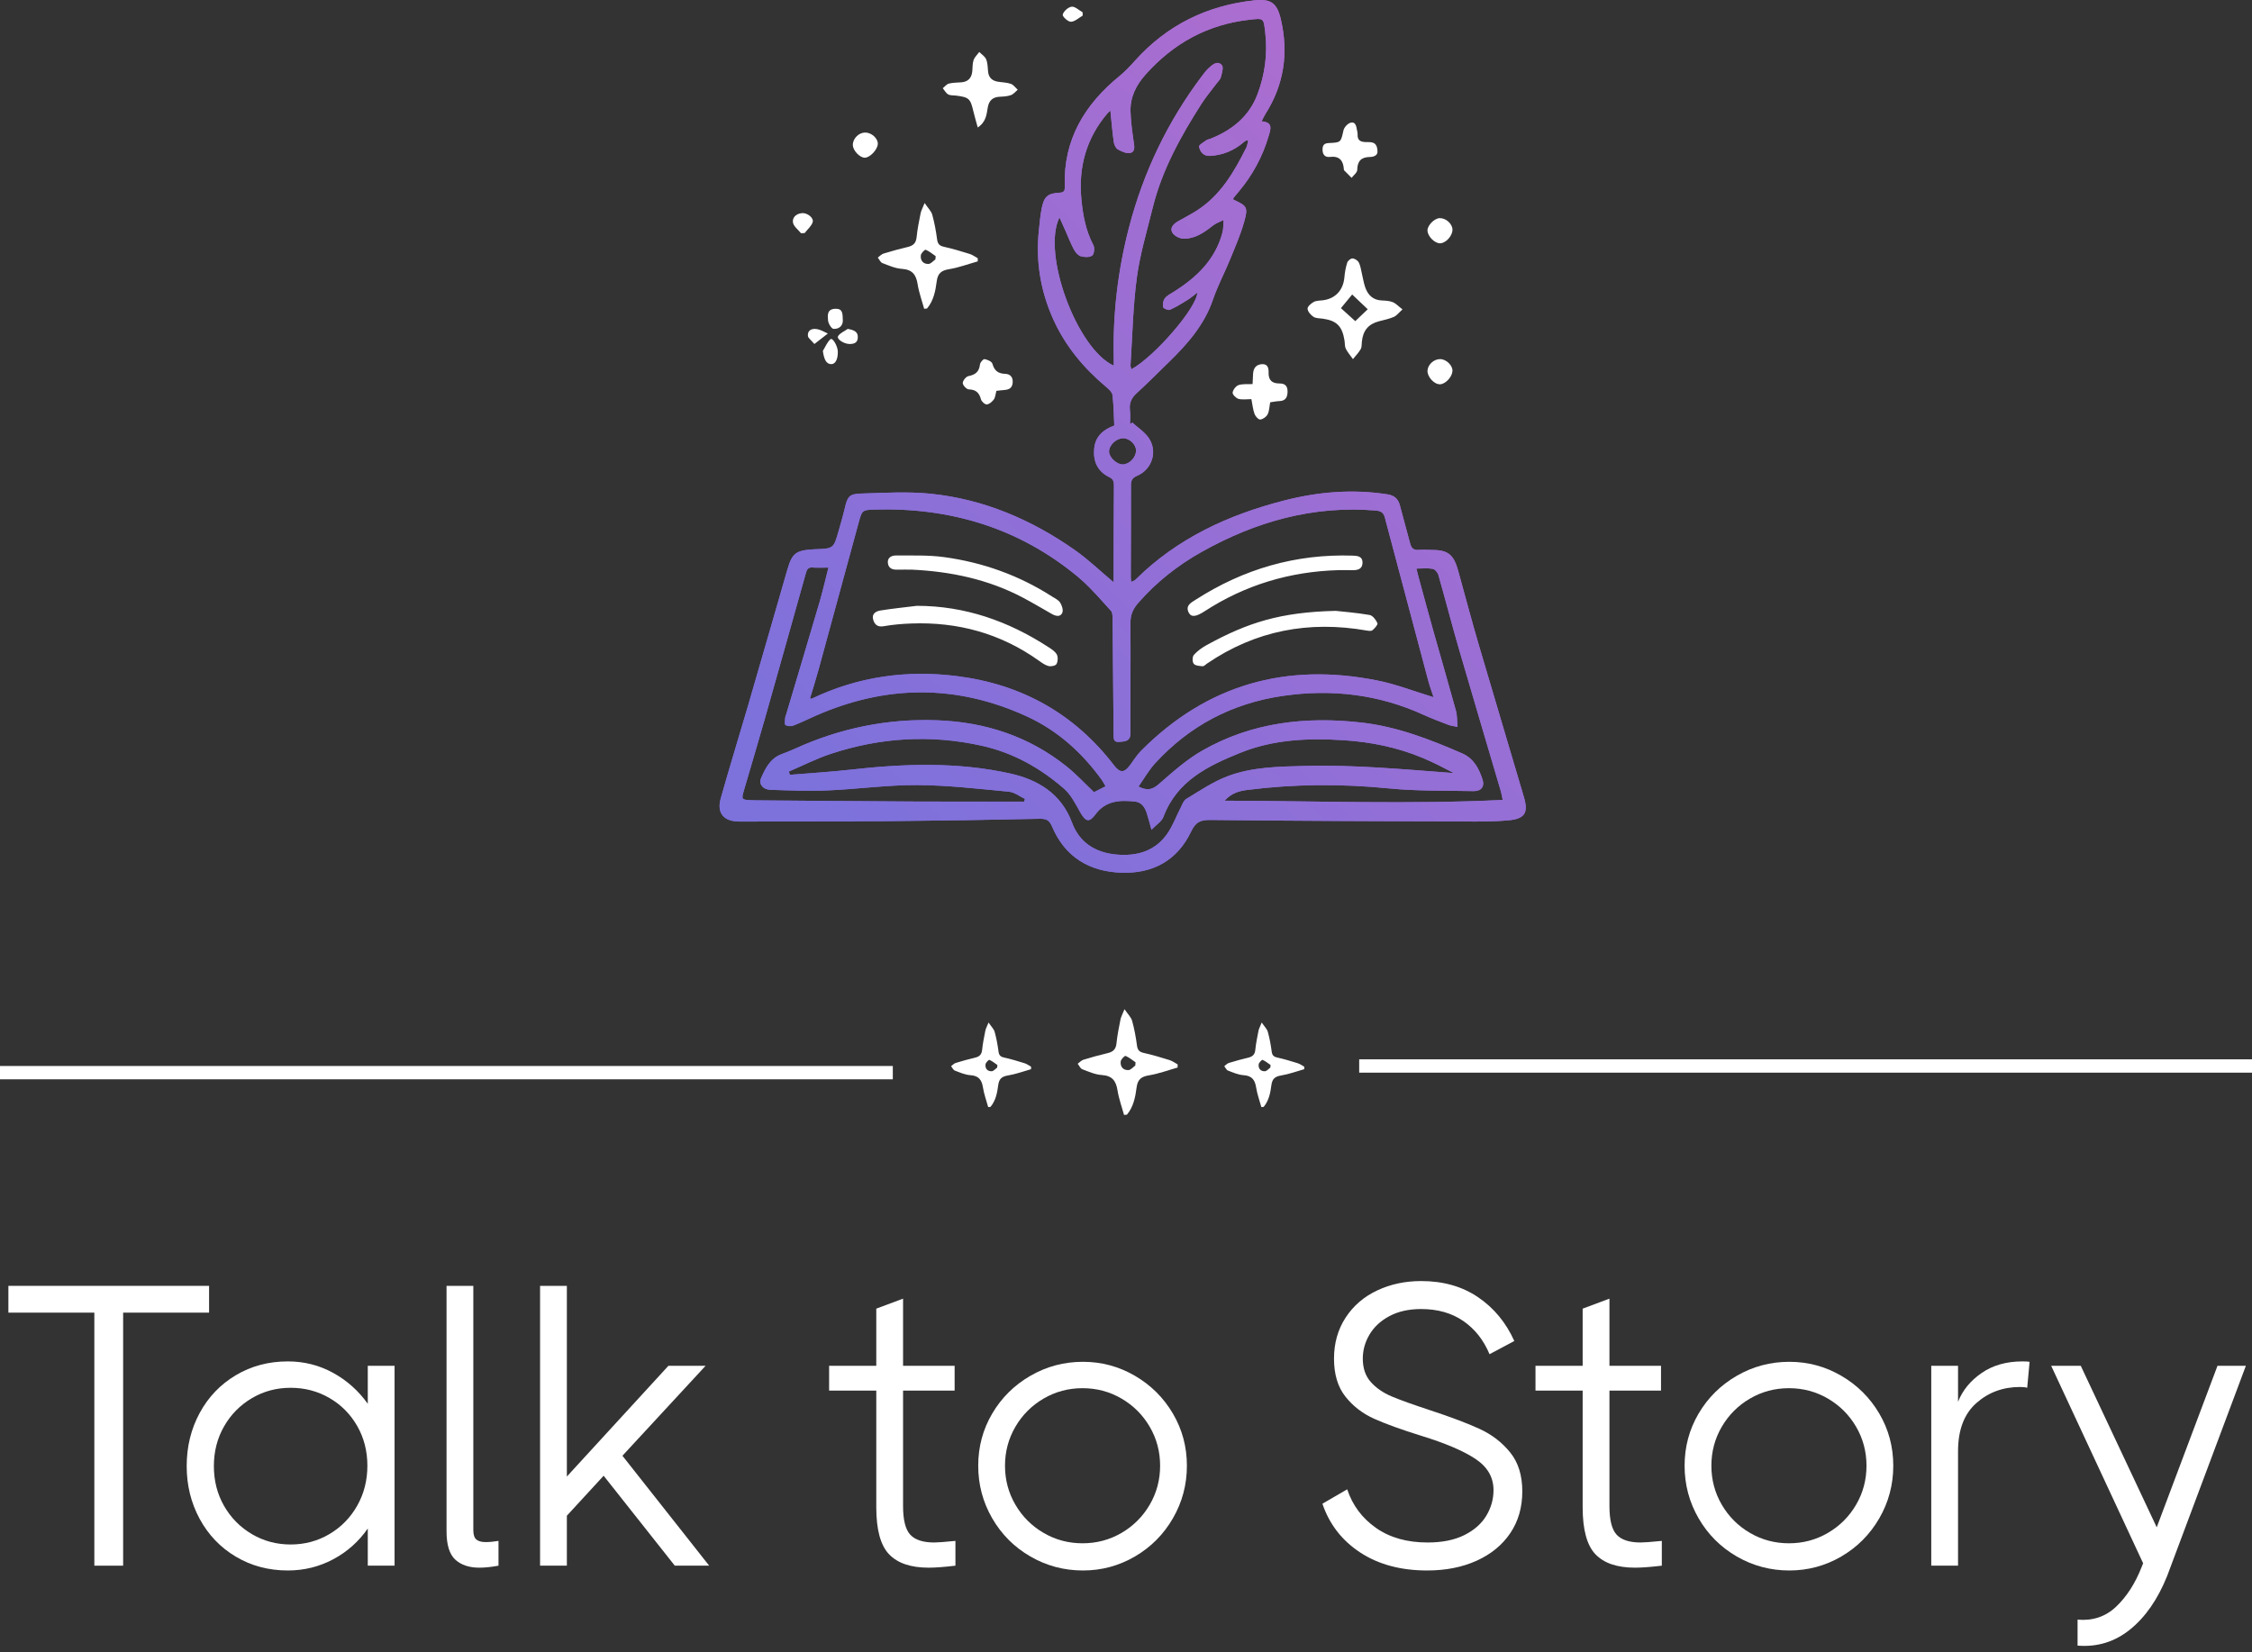
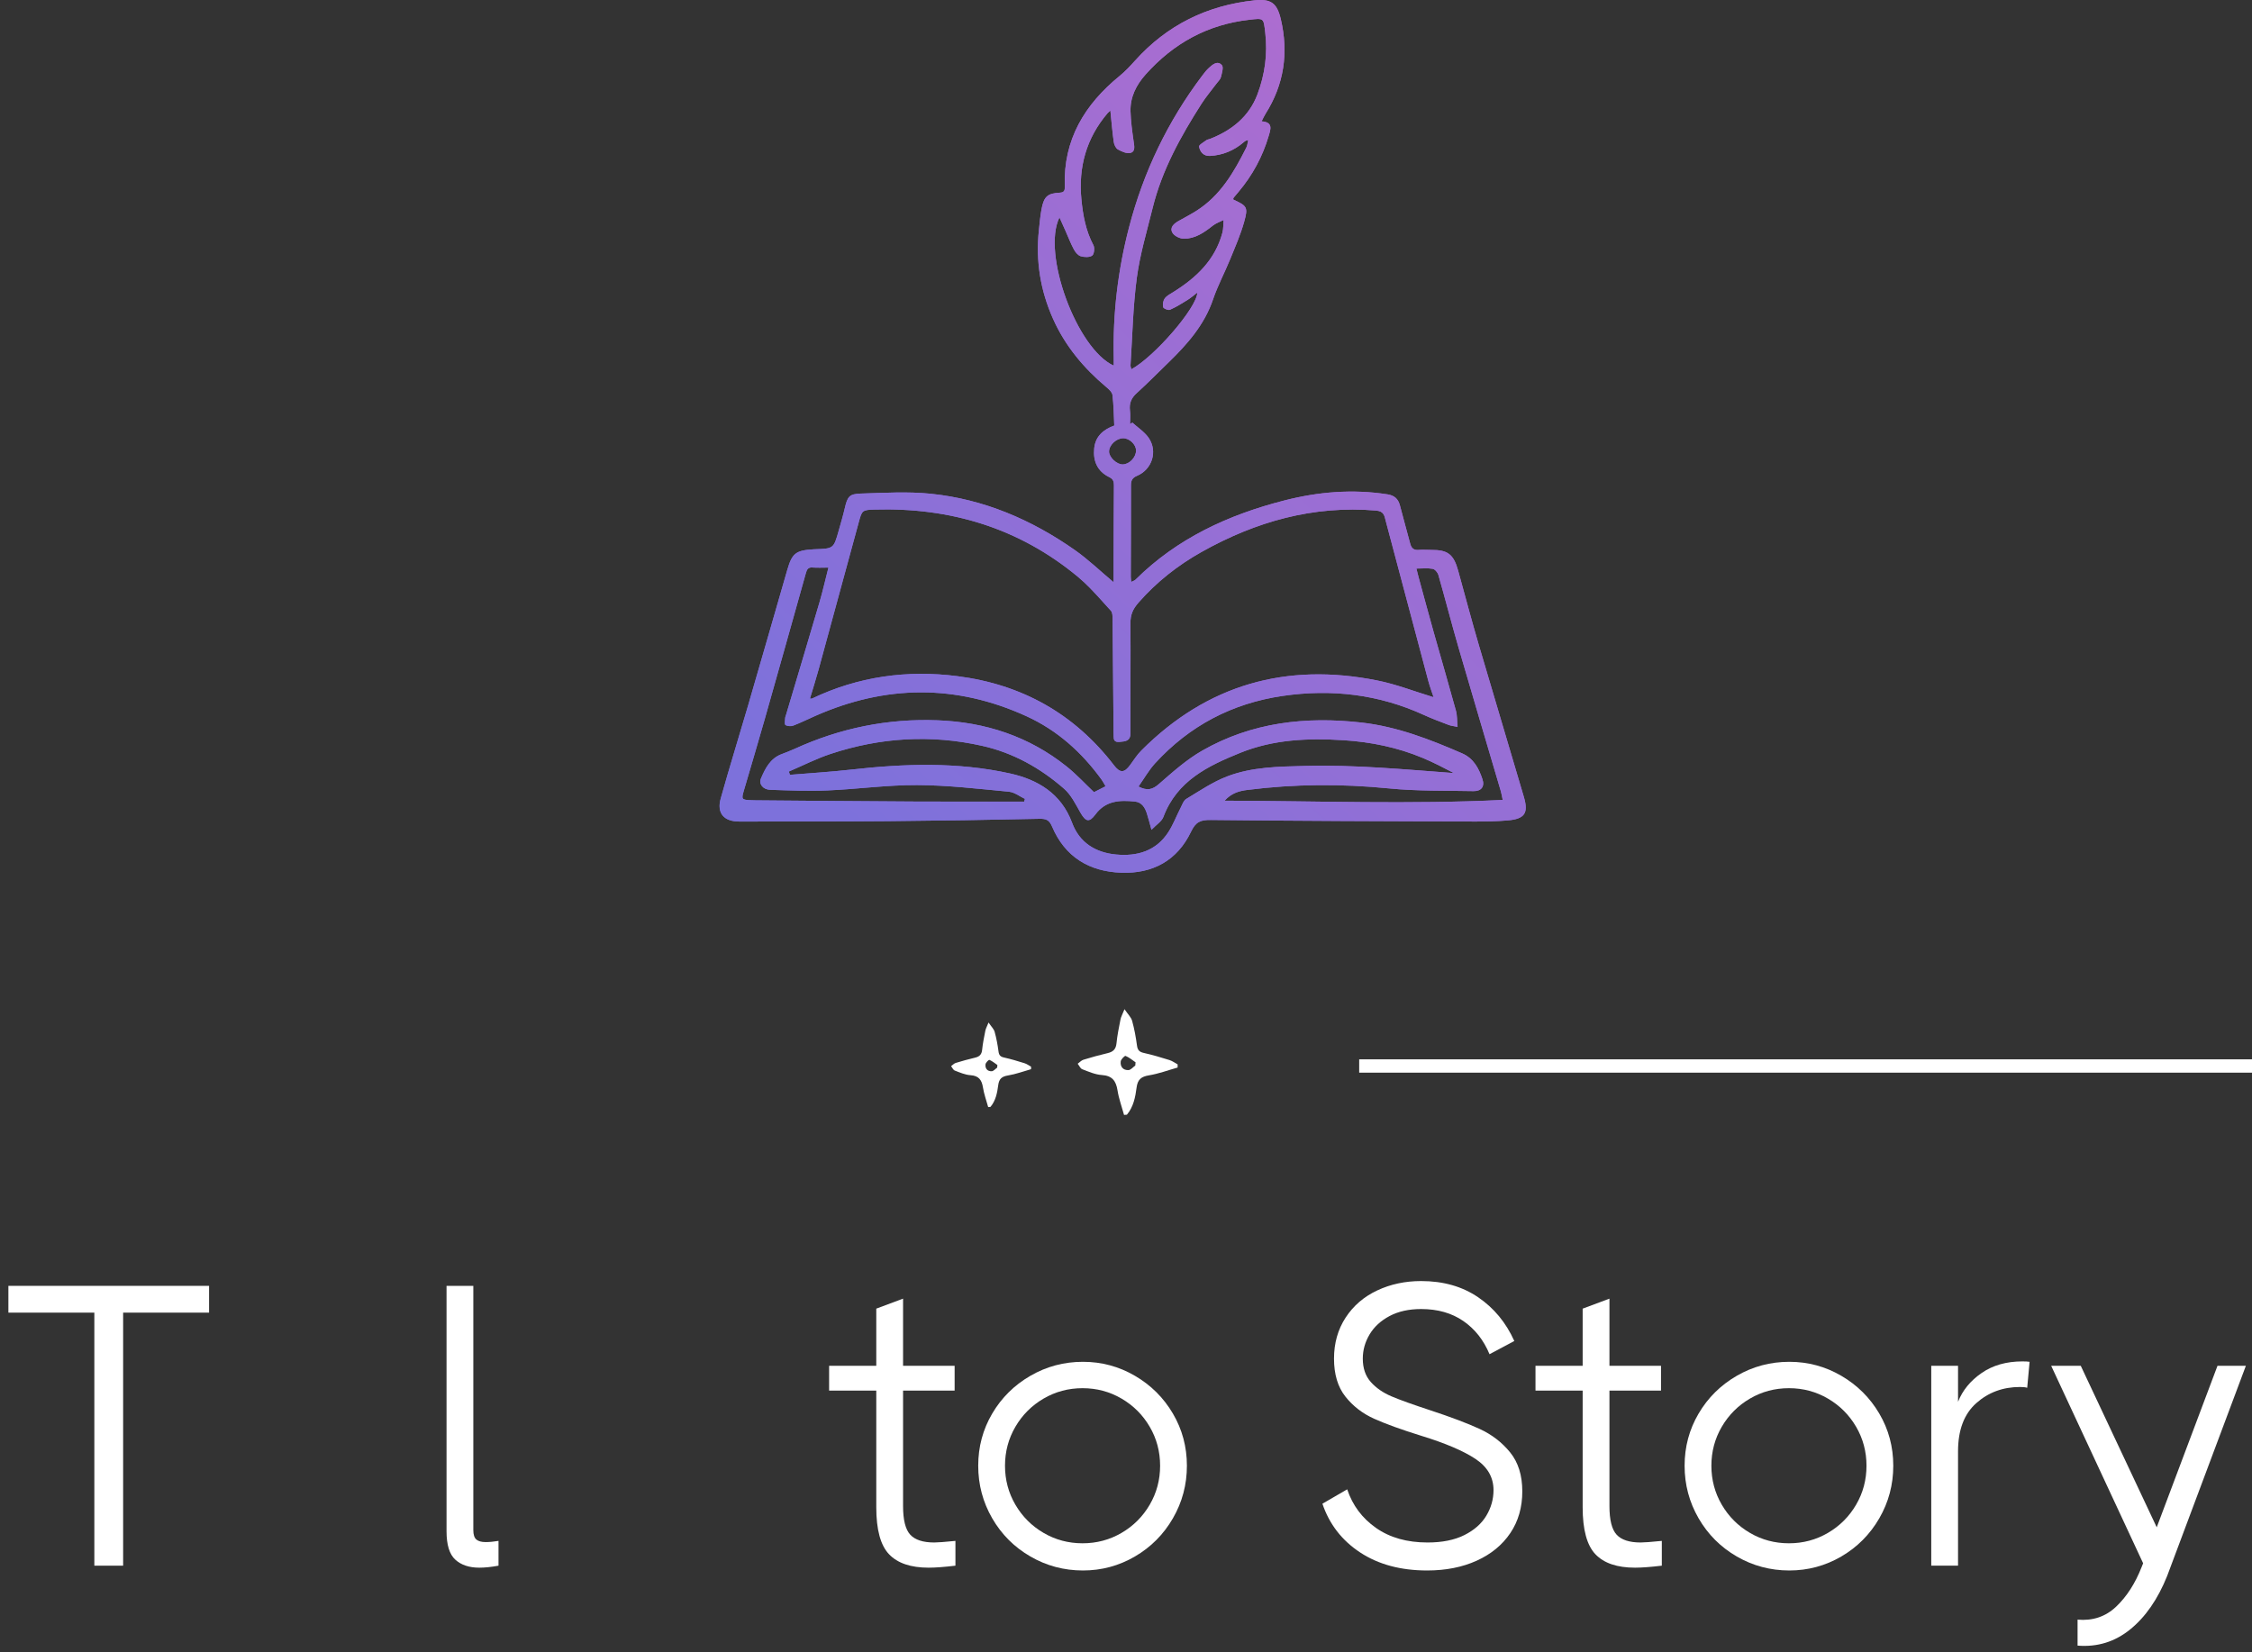
<svg xmlns="http://www.w3.org/2000/svg" viewBox="0 0 338 248" height="248px" width="338px">
  <rect x="0" y="0" width="338" height="248" fill="#333333" stroke="none" />
  <title>Group Copy 2</title>
  <defs>
    <linearGradient id="linearGradient-1" y2="93.225%" x2="15.688%" y1="-3.751%" x1="99.472%">
      <stop offset="0%" stop-color="#B76CCD" />
      <stop offset="100%" stop-color="#7D71DB" />
    </linearGradient>
  </defs>
  <g fill-rule="evenodd" fill="none" stroke-width="1" stroke="none" id="Page-1">
    <g transform="translate(-340, -229)" id="bg">
      <g transform="translate(340, 229)" id="Group-Copy-2">
        <g fill-rule="nonzero" transform="translate(108, 0)" id="logo">
          <path fill="url(#linearGradient-1)" id="Combined-Shape-Copy-4" d="M84.231,2.86 C85.424,7.922 84.733,12.688 81.926,17.108 C81.729,17.419 81.586,17.762 81.353,18.213 C83.122,18.332 82.702,19.431 82.421,20.387 C81.502,23.511 79.982,26.318 77.882,28.809 C77.639,29.098 77.39,29.384 77.154,29.677 C77.113,29.727 77.111,29.813 77.088,29.886 C77.111,29.918 77.126,29.963 77.156,29.977 C79.161,30.903 79.354,31.094 78.732,33.306 C78.195,35.222 77.385,37.066 76.63,38.915 C75.806,40.934 74.765,42.871 74.066,44.93 C72.766,48.761 70.217,51.648 67.406,54.38 C65.807,55.935 64.239,57.523 62.59,59.024 C61.78,59.759 61.461,60.552 61.594,61.624 C61.678,62.289 61.61,62.975 61.61,63.654 C61.726,63.579 61.842,63.506 61.957,63.431 C62.142,63.6 62.336,63.764 62.532,63.925 L63.122,64.408 C63.61,64.814 64.074,65.236 64.416,65.741 C65.784,67.757 64.915,70.462 62.667,71.414 C61.932,71.725 61.744,72.12 61.744,72.856 C61.755,77.431 61.728,82.007 61.717,86.583 C61.717,86.797 61.755,87.01 61.787,87.346 C62.068,87.199 62.289,87.142 62.429,87.001 C68.683,80.797 76.364,77.268 84.764,75.117 C89.864,73.812 95.024,73.382 100.262,74.202 C101.306,74.366 101.866,74.897 102.122,75.892 C102.612,77.795 103.152,79.682 103.651,81.583 C103.828,82.262 104.169,82.607 104.922,82.539 C105.559,82.482 106.206,82.55 106.848,82.543 C109.302,82.525 110.18,83.211 110.854,85.657 C111.888,89.41 112.888,93.173 113.984,96.909 C116.205,104.491 118.498,112.051 120.721,119.634 C121.434,122.059 120.835,122.92 118.292,123.14 C116.6,123.287 114.894,123.315 113.195,123.308 C100.04,123.258 86.885,123.222 73.733,123.072 C72.19,123.054 71.473,123.344 70.763,124.832 C68.701,129.146 65.031,131.158 60.295,130.99 C55.465,130.82 51.836,128.617 49.903,124.062 C49.481,123.067 49.005,122.874 47.981,122.897 C40.425,123.067 32.869,123.183 25.313,123.249 C17.868,123.312 10.421,123.297 2.973,123.31 C0.646,123.315 -0.45,122.063 0.172,119.845 C1.476,115.187 2.917,110.568 4.271,105.924 C6.247,99.141 8.195,92.349 10.155,85.561 C10.879,83.054 11.432,82.611 14.041,82.452 C14.154,82.446 14.268,82.441 14.381,82.436 C17.112,82.337 17.117,82.337 17.881,79.646 C18.201,78.519 18.533,77.395 18.798,76.255 C19.193,74.561 19.458,74.132 21.18,74.082 C24.685,73.977 28.226,73.753 31.696,74.109 C39.636,74.92 46.802,77.99 53.308,82.55 C55.336,83.972 57.137,85.716 59.142,87.394 C59.142,86.233 59.14,85.05 59.142,83.869 C59.154,80.2 59.158,76.528 59.19,72.858 C59.194,72.272 59.07,71.897 58.484,71.613 C56.695,70.746 56.039,69.186 56.227,67.303 C56.402,65.546 57.527,64.49 59.24,63.874 C59.165,62.38 59.154,60.831 58.972,59.305 C58.922,58.874 58.441,58.431 58.058,58.111 C54.655,55.252 51.865,51.932 50.039,47.83 C48.147,43.582 47.435,39.165 47.925,34.548 C48.04,33.458 48.133,32.361 48.344,31.287 C48.698,29.491 49.245,29.012 51.062,28.921 C51.799,28.884 51.826,28.503 51.808,27.965 C51.584,20.961 54.791,15.679 60.047,11.396 C60.891,10.708 61.642,9.895 62.375,9.082 C67.172,3.752 73.168,0.814 80.259,0.055 C82.743,-0.21 83.66,0.439 84.231,2.86 Z M16.693,113.148 C14.538,113.859 12.492,114.91 10.396,115.805 C10.45,115.968 10.502,116.132 10.557,116.295 C13.599,116.041 16.647,115.862 19.68,115.521 C27.683,114.619 35.693,114.342 43.594,116.093 C47.746,117.013 51.275,119.093 52.902,123.48 C54.013,126.483 56.431,127.97 59.512,128.258 C62.704,128.558 65.546,127.727 67.383,124.852 C68.091,123.746 68.561,122.49 69.164,121.316 C69.421,120.819 69.627,120.167 70.051,119.911 C72.043,118.709 74.007,117.372 76.16,116.543 C79.905,115.101 83.925,115.065 87.89,114.962 C95.347,114.767 102.76,115.485 110.209,116.034 C108.678,115.23 107.14,114.433 105.545,113.766 C101.746,112.174 97.756,111.361 93.657,111.102 C88.376,110.768 83.14,110.975 78.154,112.994 C73.297,114.96 68.645,117.197 66.612,122.622 C66.358,123.297 65.569,123.769 64.825,124.548 C64.525,123.476 64.351,122.79 64.137,122.116 C63.849,121.205 63.368,120.412 62.325,120.306 C60.086,120.079 57.958,120.154 56.416,122.238 C55.467,123.519 54.941,123.342 54.129,121.916 C53.423,120.676 52.752,119.3 51.711,118.391 C48.138,115.269 44.053,112.984 39.384,111.94 C31.719,110.225 24.133,110.691 16.693,113.148 Z M104.586,85.339 C104.717,85.865 104.804,86.229 104.901,86.588 C105.659,89.356 106.403,92.126 107.181,94.89 C108.286,98.816 109.436,102.729 110.516,106.66 C110.715,107.384 110.679,108.177 110.765,109.101 C110.146,108.969 109.769,108.94 109.431,108.811 C108.197,108.338 106.952,107.879 105.752,107.33 C98.958,104.212 91.86,103.376 84.503,104.455 C76.931,105.565 70.528,108.926 65.362,114.574 C64.421,115.605 63.72,116.859 62.876,118.055 C64.199,118.732 64.981,118.514 65.932,117.685 C67.998,115.882 70.087,114.009 72.451,112.66 C79.876,108.415 87.97,107.503 96.347,108.452 C101.666,109.056 106.589,110.961 111.45,113.078 C113.186,113.834 113.955,115.328 114.499,116.956 C114.869,118.062 114.318,118.766 113.163,118.741 C108.935,118.655 104.681,118.752 100.482,118.337 C93.371,117.631 86.298,117.66 79.222,118.564 C78.041,118.712 76.868,118.998 75.799,120.179 C89.866,120.226 103.647,120.74 117.539,120.067 C117.434,119.568 117.378,119.161 117.262,118.773 C115.15,111.595 113.009,104.428 110.922,97.243 C109.869,93.614 108.93,89.951 107.891,86.317 C107.784,85.94 107.378,85.445 107.04,85.382 C106.28,85.241 105.477,85.339 104.586,85.339 Z M12.961,85.993 C10.915,93.298 8.864,100.601 6.791,107.898 C5.768,111.492 4.697,115.074 3.645,118.662 C3.259,119.979 3.307,120.047 4.718,120.106 C4.945,120.115 5.171,120.126 5.398,120.126 C13.41,120.19 21.42,120.267 29.432,120.308 C34.861,120.338 40.289,120.315 45.72,120.315 C45.758,120.179 45.797,120.045 45.833,119.908 C45.673,119.833 45.514,119.748 45.355,119.66 L44.879,119.389 C44.403,119.12 43.925,118.876 43.429,118.83 C38.846,118.4 34.251,117.855 29.659,117.833 C25.177,117.81 20.694,118.446 16.207,118.639 C13.345,118.762 10.47,118.641 7.603,118.546 C6.507,118.509 5.854,117.672 6.215,116.831 C6.855,115.333 7.592,113.861 9.266,113.209 L10.268,112.82 C10.601,112.688 10.932,112.552 11.258,112.403 C18.072,109.287 25.215,107.83 32.71,108.113 C39.899,108.386 46.434,110.521 52.09,115.044 C53.578,116.236 54.882,117.658 56.195,118.902 C56.778,118.605 57.312,118.332 57.931,118.017 C57.731,117.678 57.57,117.345 57.355,117.047 C54.376,112.928 50.699,109.617 46.051,107.496 C35.507,102.686 24.936,102.786 14.37,107.453 C13.265,107.941 12.181,108.481 11.053,108.913 C10.713,109.042 10.189,109.006 9.892,108.82 C9.724,108.715 9.826,108.147 9.842,107.791 C9.851,107.607 9.935,107.425 9.99,107.246 C11.659,101.639 13.342,96.037 14.989,90.423 C15.484,88.738 15.872,87.019 16.339,85.193 C15.452,85.193 14.697,85.239 13.95,85.18 C13.304,85.127 13.111,85.457 12.961,85.993 Z M23.285,76.48 C21.379,76.534 21.373,76.609 20.867,78.471 C18.88,85.795 16.883,93.116 14.878,100.436 C14.474,101.909 14.009,103.365 13.565,104.852 C13.73,104.852 13.812,104.877 13.871,104.85 C20.821,101.535 28.144,100.517 35.73,101.494 C45.352,102.731 53.244,107.112 59.192,114.86 C60.106,116.052 60.741,116.039 61.637,114.801 C62.168,114.07 62.661,113.291 63.293,112.657 C73.182,102.736 85.071,99.409 98.686,102.13 C101.542,102.695 104.298,103.783 107.167,104.65 C106.925,103.908 106.605,103.07 106.373,102.205 C104.237,94.209 102.113,86.211 99.99,78.213 C99.781,77.425 99.741,76.732 98.527,76.63 C89.113,75.835 80.479,78.283 72.36,82.836 C68.785,84.841 65.589,87.348 62.86,90.469 C62.016,91.434 61.658,92.299 61.667,93.548 C61.712,99.034 61.642,104.521 61.672,110.007 C61.678,111.256 60.923,111.27 60.054,111.356 C59.216,111.44 59.152,111.003 59.146,110.519 L59.145,110.348 C59.145,110.262 59.144,110.176 59.138,110.094 L59.129,109.866 L59.131,109.412 C59.085,103.926 59.045,98.442 58.986,92.955 C58.981,92.521 58.992,91.951 58.743,91.679 L58.262,91.152 L57.304,90.089 C56.185,88.85 55.049,87.625 53.775,86.569 C44.944,79.244 34.663,76.157 23.285,76.48 Z M60.544,65.779 C59.507,65.807 58.446,66.831 58.457,67.789 C58.466,68.648 59.621,69.726 60.508,69.708 C61.52,69.688 62.52,68.636 62.509,67.61 C62.497,66.69 61.495,65.755 60.544,65.779 Z M79.506,2.967 C73.243,3.675 68.118,6.507 63.947,11.178 C62.536,12.759 61.619,14.56 61.678,16.706 C61.719,18.2 61.928,19.694 62.137,21.179 C62.234,21.881 62.456,22.723 61.681,22.946 C61.129,23.103 60.351,22.746 59.78,22.428 C59.453,22.247 59.217,21.697 59.158,21.281 C58.945,19.751 58.82,18.218 58.654,16.599 C58.548,16.697 58.375,16.824 58.239,16.985 C55.041,20.727 53.836,25.094 54.308,29.94 C54.537,32.313 54.966,34.646 56.112,36.805 C56.325,37.207 56.223,38.15 55.923,38.363 C55.519,38.651 54.744,38.617 54.204,38.458 C53.795,38.338 53.403,37.863 53.183,37.45 C52.704,36.558 52.341,35.602 51.929,34.673 C51.65,34.044 51.366,33.417 51.014,32.636 C48.331,38.068 53.646,52.393 59.16,54.882 C59.16,54.464 59.167,54.1 59.16,53.737 C59.008,47.083 59.78,40.55 61.463,34.098 C63.629,25.796 67.261,18.229 72.417,11.387 C72.735,10.965 73.061,10.538 73.447,10.184 C74.01,9.67 74.742,9.05 75.391,9.779 C75.672,10.095 75.391,10.983 75.244,11.582 C75.16,11.923 74.835,12.209 74.611,12.511 C73.844,13.54 73.005,14.523 72.315,15.602 C69.198,20.487 66.397,25.535 64.997,31.223 C64.142,34.698 63.098,38.156 62.624,41.688 C62.044,46.025 61.964,50.433 61.678,54.811 C61.665,55.004 61.753,55.206 61.801,55.431 C65.306,53.512 71.625,46.2 71.709,43.915 C71.181,44.315 70.727,44.715 70.224,45.028 C69.371,45.557 68.511,46.093 67.597,46.495 C67.345,46.606 66.637,46.325 66.58,46.107 C66.476,45.707 66.571,45.13 66.816,44.794 C67.111,44.388 67.628,44.129 68.075,43.852 C71.537,41.699 74.377,39.028 75.47,34.923 C75.551,34.62 75.582,34.303 75.6,33.983 L75.629,33.341 C75.634,33.234 75.641,33.128 75.65,33.022 C75.107,33.299 74.502,33.494 74.035,33.864 C72.739,34.891 71.387,35.836 69.688,35.833 C69.096,35.833 68.245,35.418 67.969,34.932 C67.515,34.135 68.207,33.553 68.912,33.156 L70.248,32.416 C70.693,32.168 71.134,31.915 71.564,31.644 C75.171,29.366 77.21,25.832 79.055,22.156 C79.225,21.82 79.247,21.409 79.338,21.032 C78.975,21.075 78.819,21.22 78.655,21.356 C77.199,22.599 75.518,23.3 73.606,23.402 C72.642,23.455 72.111,22.801 71.968,22.006 C71.923,21.754 72.664,21.345 73.07,21.038 C73.213,20.932 73.427,20.923 73.601,20.852 C76.866,19.569 79.458,17.528 80.729,14.158 C81.849,11.183 82.269,8.099 81.899,4.908 C81.641,2.674 81.709,2.717 79.506,2.967 Z" />
          <path fill="url(#linearGradient-1)" id="Combined-Shape-Copy-5" d="M84.231,2.86 C85.424,7.922 84.733,12.688 81.926,17.108 C81.729,17.419 81.586,17.762 81.353,18.213 C83.122,18.332 82.702,19.431 82.421,20.387 C81.502,23.511 79.982,26.318 77.882,28.809 C77.639,29.098 77.39,29.384 77.154,29.677 C77.113,29.727 77.111,29.813 77.088,29.886 C77.111,29.918 77.126,29.963 77.156,29.977 C79.161,30.903 79.354,31.094 78.732,33.306 C78.195,35.222 77.385,37.066 76.63,38.915 C75.806,40.934 74.765,42.871 74.066,44.93 C72.766,48.761 70.217,51.648 67.406,54.38 C65.807,55.935 64.239,57.523 62.59,59.024 C61.78,59.759 61.461,60.552 61.594,61.624 C61.678,62.289 61.61,62.975 61.61,63.654 C61.726,63.579 61.842,63.506 61.957,63.431 C62.142,63.6 62.336,63.764 62.532,63.925 L63.122,64.408 C63.61,64.814 64.074,65.236 64.416,65.741 C65.784,67.757 64.915,70.462 62.667,71.414 C61.932,71.725 61.744,72.12 61.744,72.856 C61.755,77.431 61.728,82.007 61.717,86.583 C61.717,86.797 61.755,87.01 61.787,87.346 C62.068,87.199 62.289,87.142 62.429,87.001 C68.683,80.797 76.364,77.268 84.764,75.117 C89.864,73.812 95.024,73.382 100.262,74.202 C101.306,74.366 101.866,74.897 102.122,75.892 C102.612,77.795 103.152,79.682 103.651,81.583 C103.828,82.262 104.169,82.607 104.922,82.539 C105.559,82.482 106.206,82.55 106.848,82.543 C109.302,82.525 110.18,83.211 110.854,85.657 C111.888,89.41 112.888,93.173 113.984,96.909 C116.205,104.491 118.498,112.051 120.721,119.634 C121.434,122.059 120.835,122.92 118.292,123.14 C116.6,123.287 114.894,123.315 113.195,123.308 C100.04,123.258 86.885,123.222 73.733,123.072 C72.19,123.054 71.473,123.344 70.763,124.832 C68.701,129.146 65.031,131.158 60.295,130.99 C55.465,130.82 51.836,128.617 49.903,124.062 C49.481,123.067 49.005,122.874 47.981,122.897 C40.425,123.067 32.869,123.183 25.313,123.249 C17.868,123.312 10.421,123.297 2.973,123.31 C0.646,123.315 -0.45,122.063 0.172,119.845 C1.476,115.187 2.917,110.568 4.271,105.924 C6.247,99.141 8.195,92.349 10.155,85.561 C10.879,83.054 11.432,82.611 14.041,82.452 C14.154,82.446 14.268,82.441 14.381,82.436 C17.112,82.337 17.117,82.337 17.881,79.646 C18.201,78.519 18.533,77.395 18.798,76.255 C19.193,74.561 19.458,74.132 21.18,74.082 C24.685,73.977 28.226,73.753 31.696,74.109 C39.636,74.92 46.802,77.99 53.308,82.55 C55.336,83.972 57.137,85.716 59.142,87.394 C59.142,86.233 59.14,85.05 59.142,83.869 C59.154,80.2 59.158,76.528 59.19,72.858 C59.194,72.272 59.07,71.897 58.484,71.613 C56.695,70.746 56.039,69.186 56.227,67.303 C56.402,65.546 57.527,64.49 59.24,63.874 C59.165,62.38 59.154,60.831 58.972,59.305 C58.922,58.874 58.441,58.431 58.058,58.111 C54.655,55.252 51.865,51.932 50.039,47.83 C48.147,43.582 47.435,39.165 47.925,34.548 C48.04,33.458 48.133,32.361 48.344,31.287 C48.698,29.491 49.245,29.012 51.062,28.921 C51.799,28.884 51.826,28.503 51.808,27.965 C51.584,20.961 54.791,15.679 60.047,11.396 C60.891,10.708 61.642,9.895 62.375,9.082 C67.172,3.752 73.168,0.814 80.259,0.055 C82.743,-0.21 83.66,0.439 84.231,2.86 Z M16.693,113.148 C14.538,113.859 12.492,114.91 10.396,115.805 C10.45,115.968 10.502,116.132 10.557,116.295 C13.599,116.041 16.647,115.862 19.68,115.521 C27.683,114.619 35.693,114.342 43.594,116.093 C47.746,117.013 51.275,119.093 52.902,123.48 C54.013,126.483 56.431,127.97 59.512,128.258 C62.704,128.558 65.546,127.727 67.383,124.852 C68.091,123.746 68.561,122.49 69.164,121.316 C69.421,120.819 69.627,120.167 70.051,119.911 C72.043,118.709 74.007,117.372 76.16,116.543 C79.905,115.101 83.925,115.065 87.89,114.962 C95.347,114.767 102.76,115.485 110.209,116.034 C108.678,115.23 107.14,114.433 105.545,113.766 C101.746,112.174 97.756,111.361 93.657,111.102 C88.376,110.768 83.14,110.975 78.154,112.994 C73.297,114.96 68.645,117.197 66.612,122.622 C66.358,123.297 65.569,123.769 64.825,124.548 C64.525,123.476 64.351,122.79 64.137,122.116 C63.849,121.205 63.368,120.412 62.325,120.306 C60.086,120.079 57.958,120.154 56.416,122.238 C55.467,123.519 54.941,123.342 54.129,121.916 C53.423,120.676 52.752,119.3 51.711,118.391 C48.138,115.269 44.053,112.984 39.384,111.94 C31.719,110.225 24.133,110.691 16.693,113.148 Z M104.586,85.339 C104.717,85.865 104.804,86.229 104.901,86.588 C105.659,89.356 106.403,92.126 107.181,94.89 C108.286,98.816 109.436,102.729 110.516,106.66 C110.715,107.384 110.679,108.177 110.765,109.101 C110.146,108.969 109.769,108.94 109.431,108.811 C108.197,108.338 106.952,107.879 105.752,107.33 C98.958,104.212 91.86,103.376 84.503,104.455 C76.931,105.565 70.528,108.926 65.362,114.574 C64.421,115.605 63.72,116.859 62.876,118.055 C64.199,118.732 64.981,118.514 65.932,117.685 C67.998,115.882 70.087,114.009 72.451,112.66 C79.876,108.415 87.97,107.503 96.347,108.452 C101.666,109.056 106.589,110.961 111.45,113.078 C113.186,113.834 113.955,115.328 114.499,116.956 C114.869,118.062 114.318,118.766 113.163,118.741 C108.935,118.655 104.681,118.752 100.482,118.337 C93.371,117.631 86.298,117.66 79.222,118.564 C78.041,118.712 76.868,118.998 75.799,120.179 C89.866,120.226 103.647,120.74 117.539,120.067 C117.434,119.568 117.378,119.161 117.262,118.773 C115.15,111.595 113.009,104.428 110.922,97.243 C109.869,93.614 108.93,89.951 107.891,86.317 C107.784,85.94 107.378,85.445 107.04,85.382 C106.28,85.241 105.477,85.339 104.586,85.339 Z M12.961,85.993 C10.915,93.298 8.864,100.601 6.791,107.898 C5.768,111.492 4.697,115.074 3.645,118.662 C3.259,119.979 3.307,120.047 4.718,120.106 C4.945,120.115 5.171,120.126 5.398,120.126 C13.41,120.19 21.42,120.267 29.432,120.308 C34.861,120.338 40.289,120.315 45.72,120.315 C45.758,120.179 45.797,120.045 45.833,119.908 C45.673,119.833 45.514,119.748 45.355,119.66 L44.879,119.389 C44.403,119.12 43.925,118.876 43.429,118.83 C38.846,118.4 34.251,117.855 29.659,117.833 C25.177,117.81 20.694,118.446 16.207,118.639 C13.345,118.762 10.47,118.641 7.603,118.546 C6.507,118.509 5.854,117.672 6.215,116.831 C6.855,115.333 7.592,113.861 9.266,113.209 L10.268,112.82 C10.601,112.688 10.932,112.552 11.258,112.403 C18.072,109.287 25.215,107.83 32.71,108.113 C39.899,108.386 46.434,110.521 52.09,115.044 C53.578,116.236 54.882,117.658 56.195,118.902 C56.778,118.605 57.312,118.332 57.931,118.017 C57.731,117.678 57.57,117.345 57.355,117.047 C54.376,112.928 50.699,109.617 46.051,107.496 C35.507,102.686 24.936,102.786 14.37,107.453 C13.265,107.941 12.181,108.481 11.053,108.913 C10.713,109.042 10.189,109.006 9.892,108.82 C9.724,108.715 9.826,108.147 9.842,107.791 C9.851,107.607 9.935,107.425 9.99,107.246 C11.659,101.639 13.342,96.037 14.989,90.423 C15.484,88.738 15.872,87.019 16.339,85.193 C15.452,85.193 14.697,85.239 13.95,85.18 C13.304,85.127 13.111,85.457 12.961,85.993 Z M23.285,76.48 C21.379,76.534 21.373,76.609 20.867,78.471 C18.88,85.795 16.883,93.116 14.878,100.436 C14.474,101.909 14.009,103.365 13.565,104.852 C13.73,104.852 13.812,104.877 13.871,104.85 C20.821,101.535 28.144,100.517 35.73,101.494 C45.352,102.731 53.244,107.112 59.192,114.86 C60.106,116.052 60.741,116.039 61.637,114.801 C62.168,114.07 62.661,113.291 63.293,112.657 C73.182,102.736 85.071,99.409 98.686,102.13 C101.542,102.695 104.298,103.783 107.167,104.65 C106.925,103.908 106.605,103.07 106.373,102.205 C104.237,94.209 102.113,86.211 99.99,78.213 C99.781,77.425 99.741,76.732 98.527,76.63 C89.113,75.835 80.479,78.283 72.36,82.836 C68.785,84.841 65.589,87.348 62.86,90.469 C62.016,91.434 61.658,92.299 61.667,93.548 C61.712,99.034 61.642,104.521 61.672,110.007 C61.678,111.256 60.923,111.27 60.054,111.356 C59.216,111.44 59.152,111.003 59.146,110.519 L59.145,110.348 C59.145,110.262 59.144,110.176 59.138,110.094 L59.129,109.866 L59.131,109.412 C59.085,103.926 59.045,98.442 58.986,92.955 C58.981,92.521 58.992,91.951 58.743,91.679 L58.262,91.152 L57.304,90.089 C56.185,88.85 55.049,87.625 53.775,86.569 C44.944,79.244 34.663,76.157 23.285,76.48 Z M60.544,65.779 C59.507,65.807 58.446,66.831 58.457,67.789 C58.466,68.648 59.621,69.726 60.508,69.708 C61.52,69.688 62.52,68.636 62.509,67.61 C62.497,66.69 61.495,65.755 60.544,65.779 Z M79.506,2.967 C73.243,3.675 68.118,6.507 63.947,11.178 C62.536,12.759 61.619,14.56 61.678,16.706 C61.719,18.2 61.928,19.694 62.137,21.179 C62.234,21.881 62.456,22.723 61.681,22.946 C61.129,23.103 60.351,22.746 59.78,22.428 C59.453,22.247 59.217,21.697 59.158,21.281 C58.945,19.751 58.82,18.218 58.654,16.599 C58.548,16.697 58.375,16.824 58.239,16.985 C55.041,20.727 53.836,25.094 54.308,29.94 C54.537,32.313 54.966,34.646 56.112,36.805 C56.325,37.207 56.223,38.15 55.923,38.363 C55.519,38.651 54.744,38.617 54.204,38.458 C53.795,38.338 53.403,37.863 53.183,37.45 C52.704,36.558 52.341,35.602 51.929,34.673 C51.65,34.044 51.366,33.417 51.014,32.636 C48.331,38.068 53.646,52.393 59.16,54.882 C59.16,54.464 59.167,54.1 59.16,53.737 C59.008,47.083 59.78,40.55 61.463,34.098 C63.629,25.796 67.261,18.229 72.417,11.387 C72.735,10.965 73.061,10.538 73.447,10.184 C74.01,9.67 74.742,9.05 75.391,9.779 C75.672,10.095 75.391,10.983 75.244,11.582 C75.16,11.923 74.835,12.209 74.611,12.511 C73.844,13.54 73.005,14.523 72.315,15.602 C69.198,20.487 66.397,25.535 64.997,31.223 C64.142,34.698 63.098,38.156 62.624,41.688 C62.044,46.025 61.964,50.433 61.678,54.811 C61.665,55.004 61.753,55.206 61.801,55.431 C65.306,53.512 71.625,46.2 71.709,43.915 C71.181,44.315 70.727,44.715 70.224,45.028 C69.371,45.557 68.511,46.093 67.597,46.495 C67.345,46.606 66.637,46.325 66.58,46.107 C66.476,45.707 66.571,45.13 66.816,44.794 C67.111,44.388 67.628,44.129 68.075,43.852 C71.537,41.699 74.377,39.028 75.47,34.923 C75.551,34.62 75.582,34.303 75.6,33.983 L75.629,33.341 C75.634,33.234 75.641,33.128 75.65,33.022 C75.107,33.299 74.502,33.494 74.035,33.864 C72.739,34.891 71.387,35.836 69.688,35.833 C69.096,35.833 68.245,35.418 67.969,34.932 C67.515,34.135 68.207,33.553 68.912,33.156 L70.248,32.416 C70.693,32.168 71.134,31.915 71.564,31.644 C75.171,29.366 77.21,25.832 79.055,22.156 C79.225,21.82 79.247,21.409 79.338,21.032 C78.975,21.075 78.819,21.22 78.655,21.356 C77.199,22.599 75.518,23.3 73.606,23.402 C72.642,23.455 72.111,22.801 71.968,22.006 C71.923,21.754 72.664,21.345 73.07,21.038 C73.213,20.932 73.427,20.923 73.601,20.852 C76.866,19.569 79.458,17.528 80.729,14.158 C81.849,11.183 82.269,8.099 81.899,4.908 C81.641,2.674 81.709,2.717 79.506,2.967 Z" />
-           <path fill="#FFFFFF" id="Combined-Shape" d="M102.5,46.44 C101.94,46.941 101.626,47.379 101.205,47.563 C100.499,47.869 99.732,48.023 98.984,48.218 C97.373,48.64 96.565,49.603 96.399,51.309 C96.363,51.683 96.397,52.116 96.222,52.415 C95.905,52.955 95.456,53.411 95.064,53.901 C94.699,53.388 94.274,52.908 93.993,52.35 C93.816,52.003 93.863,51.538 93.799,51.13 C93.458,48.957 92.623,48.123 90.526,47.83 C90.052,47.764 89.508,47.792 89.136,47.549 C88.731,47.286 88.279,46.773 88.251,46.34 C88.229,46.011 88.784,45.531 89.182,45.318 C89.583,45.104 90.11,45.129 90.583,45.066 C92.451,44.814 93.61,43.535 93.779,41.621 C93.843,40.877 93.976,40.124 94.204,39.419 C94.294,39.133 94.73,38.775 94.994,38.787 C95.328,38.802 95.777,39.09 95.939,39.394 C96.195,39.875 96.259,40.465 96.392,41.009 C96.56,41.703 96.664,42.419 96.892,43.091 C97.302,44.293 98.083,45.052 99.411,45.1 C99.96,45.12 100.542,45.152 101.042,45.354 C101.504,45.54 101.878,45.962 102.5,46.44 Z M97.282,46.417 C96.465,45.642 95.75,44.966 94.947,44.204 C94.356,44.921 93.827,45.562 93.259,46.252 C94.018,46.939 94.688,47.547 95.41,48.2 C96.06,47.581 96.642,47.025 97.282,46.417 Z M30.707,46.344 C30.369,45.116 29.923,43.907 29.726,42.656 C29.5,41.236 28.935,40.461 27.375,40.356 C26.376,40.29 25.388,39.853 24.432,39.485 C24.143,39.373 23.975,38.946 23.75,38.662 C24.037,38.456 24.294,38.157 24.614,38.059 C25.818,37.688 27.038,37.354 28.262,37.064 C29.071,36.872 29.487,36.477 29.572,35.603 C29.691,34.396 29.939,33.201 30.174,32.007 C30.252,31.619 30.463,31.255 30.776,30.473 C31.29,31.239 31.768,31.685 31.92,32.224 C32.255,33.429 32.48,34.673 32.646,35.914 C32.735,36.593 32.986,36.888 33.666,37.039 C34.968,37.327 36.253,37.713 37.528,38.111 C37.96,38.246 38.343,38.536 38.75,38.756 C38.75,38.914 38.748,39.071 38.748,39.231 C37.314,39.636 35.903,40.164 34.442,40.404 C33.275,40.596 32.747,41.028 32.591,42.226 C32.404,43.669 32.122,45.139 31.134,46.309 C30.994,46.323 30.849,46.332 30.707,46.344 Z M32.393,38.936 C32.407,38.772 32.421,38.61 32.434,38.445 C31.94,38.109 31.476,37.709 30.934,37.487 C30.812,37.437 30.249,37.992 30.208,38.31 C30.107,39.087 30.555,39.654 31.371,39.615 C31.722,39.597 32.053,39.174 32.393,38.936 Z M38.75,19.137 C38.502,18.224 38.271,17.467 38.09,16.699 C37.643,14.794 37.439,14.6 35.499,14.348 C35.099,14.297 34.638,14.352 34.313,14.169 C33.974,13.979 33.766,13.56 33.5,13.24 C33.801,13.002 34.069,12.637 34.408,12.549 C35.006,12.395 35.648,12.403 36.27,12.357 C37.264,12.282 37.806,11.741 37.922,10.768 C37.99,10.185 37.939,9.569 38.121,9.026 C38.271,8.574 38.683,8.208 38.978,7.802 C39.334,8.163 39.83,8.468 40.01,8.901 C40.24,9.457 40.242,10.117 40.3,10.737 C40.384,11.644 40.902,12.119 41.763,12.262 C42.416,12.37 43.105,12.37 43.718,12.584 C44.117,12.723 44.411,13.165 44.75,13.469 C44.416,13.745 44.121,14.132 43.736,14.273 C43.231,14.458 42.655,14.494 42.109,14.516 C41.026,14.558 40.441,15.043 40.251,16.14 C40.076,17.16 40.021,18.279 38.75,19.137 Z M98.741,22.652 C98.825,23.25 98.293,23.551 97.602,23.562 C96.309,23.584 95.726,24.162 95.706,25.51 C95.7,25.909 95.156,26.3 94.859,26.695 C94.483,26.318 94.109,25.943 93.736,25.566 C93.714,25.543 93.705,25.496 93.703,25.461 C93.623,24.117 93.058,23.374 91.596,23.551 C90.916,23.633 90.509,23.252 90.5,22.486 C90.491,21.799 90.725,21.5 91.453,21.469 C93.296,21.393 93.238,21.346 93.643,19.561 C93.747,19.108 94.261,18.55 94.697,18.421 C95.396,18.211 95.568,18.883 95.656,19.467 C95.689,19.688 95.774,19.909 95.761,20.126 C95.706,21.078 96.197,21.317 97.048,21.326 C97.76,21.335 98.682,21.201 98.741,22.652 Z M82.641,60.384 C82.51,61.068 82.51,61.707 82.251,62.197 C82.053,62.573 81.543,62.936 81.149,62.969 C80.876,62.992 80.423,62.493 80.292,62.133 C80.047,61.449 79.977,60.696 79.819,59.908 C79.127,59.908 78.469,60.024 77.879,59.866 C77.511,59.766 76.964,59.205 77.002,58.928 C77.061,58.505 77.491,57.944 77.879,57.807 C78.485,57.594 79.19,57.688 79.997,57.646 C80.02,57.146 80.035,56.611 80.074,56.076 C80.137,55.203 80.567,54.704 81.424,54.659 C82.287,54.614 82.42,55.272 82.402,55.913 C82.366,57.156 83.01,57.558 84.047,57.556 C84.89,57.553 85.278,57.953 85.248,58.857 C85.219,59.714 84.874,60.169 84.029,60.202 C83.585,60.216 83.141,60.313 82.641,60.384 Z M41.547,58.665 C41.403,59.188 41.385,59.656 41.163,59.955 C40.906,60.302 40.478,60.677 40.105,60.702 C39.82,60.72 39.323,60.268 39.232,59.932 C38.958,58.9 38.427,58.476 37.405,58.444 C37.072,58.435 36.502,57.829 36.5,57.492 C36.498,57.133 36.992,56.523 37.349,56.453 C38.342,56.252 38.956,55.852 39.081,54.706 C39.115,54.396 39.573,53.868 39.768,53.902 C40.202,53.975 40.854,54.254 40.951,54.599 C41.26,55.688 41.854,56.078 42.882,56.113 C43.591,56.138 44.076,56.581 43.99,57.464 C43.908,58.3 43.377,58.489 42.714,58.54 C42.325,58.567 41.934,58.622 41.547,58.665 Z M21.862,19.893 C22.812,19.893 23.785,20.777 23.749,21.605 C23.713,22.465 22.558,23.681 21.786,23.672 C21.024,23.665 20.004,22.57 20,21.755 C19.994,20.793 20.895,19.893 21.862,19.893 Z M108.148,36.519 C107.325,36.535 106.27,35.466 106.25,34.6 C106.232,33.833 107.288,32.761 108.079,32.741 C109.004,32.718 109.964,33.568 109.999,34.44 C110.037,35.359 109.017,36.503 108.148,36.519 Z M108.169,53.901 C109.08,53.917 110.044,54.859 109.998,55.691 C109.951,56.586 108.939,57.661 108.126,57.679 C107.247,57.7 106.197,56.547 106.252,55.617 C106.305,54.71 107.228,53.882 108.169,53.901 Z M17.75,52.814 C17.752,54.004 17.349,54.706 16.696,54.654 C16.026,54.604 15.685,53.989 15.5,52.673 C15.871,52.073 16.165,51.33 16.643,50.917 C16.974,50.631 17.748,51.967 17.75,52.814 Z M19.24,49.366 C20.284,49.548 20.76,49.843 20.75,50.617 C20.74,51.326 20.35,51.636 19.513,51.634 C18.682,51.631 17.517,50.898 17.791,50.444 C18.059,49.997 18.738,49.719 19.24,49.366 Z M14.654,49.403 C15.218,49.505 15.721,49.835 16.25,50.062 C15.668,50.514 15.086,50.968 14.232,51.634 C13.731,51.036 13.297,50.745 13.259,50.426 C13.175,49.685 13.706,49.231 14.654,49.403 Z M12.227,35.008 C11.805,34.485 11.14,34.002 11.023,33.432 C10.881,32.724 11.403,32.081 12.37,31.989 C13.162,31.916 14.185,32.708 13.971,33.356 C13.778,33.948 13.187,34.442 12.772,34.981 C12.591,34.99 12.411,34.999 12.227,35.008 Z M54.5,2.344 C53.913,2.678 53.34,3.242 52.735,3.267 C52.315,3.284 51.433,2.49 51.504,2.19 C51.617,1.712 52.308,1.077 52.841,1.005 C53.328,0.939 53.935,1.537 54.488,1.841 C54.49,2.01 54.495,2.177 54.5,2.344 Z M18.496,48.006 C18.551,48.742 18.082,49.403 17.117,49.365 C16.802,49.353 16.304,48.547 16.279,48.085 C16.241,47.382 16.067,46.396 17.361,46.345 C18.501,46.3 18.458,47.055 18.496,48.006 Z M29.608,90.931 C36.821,90.936 43.321,93.21 49.347,97.122 C49.819,97.428 50.36,97.767 50.616,98.237 C50.817,98.609 50.785,99.308 50.566,99.672 C50.405,99.941 49.734,100.065 49.358,99.967 C48.833,99.831 48.347,99.464 47.886,99.137 C42.125,95.045 35.715,93.327 28.78,93.582 C27.393,93.633 25.998,93.752 24.631,93.993 C23.691,94.157 23.236,93.719 23.041,92.948 C22.822,92.083 23.516,91.731 24.141,91.632 C25.955,91.34 27.785,91.158 29.608,90.931 Z M33.696,83.619 C39.511,84.412 44.934,86.354 49.864,89.508 C50.306,89.792 50.852,90.039 51.114,90.445 C51.388,90.872 51.611,91.563 51.44,91.971 C51.155,92.655 50.455,92.482 49.878,92.158 C48.434,91.343 47.015,90.49 45.55,89.714 C40.346,86.96 34.714,85.776 28.853,85.501 C28.132,85.501 27.411,85.483 26.691,85.505 C25.961,85.527 25.379,85.323 25.265,84.552 C25.144,83.719 25.785,83.372 26.444,83.377 C28.865,83.392 31.312,83.293 33.696,83.619 Z M92.485,91.687 C93.547,91.807 95.57,91.962 97.559,92.305 C98.028,92.385 98.517,93.036 98.738,93.535 C98.835,93.752 98.328,94.303 97.996,94.594 C97.829,94.74 97.43,94.693 97.153,94.645 C88.474,93.123 80.444,94.627 73.157,99.603 L73.063,99.672 L72.872,99.826 C72.744,99.926 72.617,100.009 72.498,99.999 C72.029,99.962 71.393,99.919 71.161,99.623 C70.938,99.335 70.947,98.568 71.186,98.3 C71.718,97.704 72.41,97.203 73.123,96.813 C79.267,93.446 84.196,91.871 92.485,91.687 Z M95.037,83.397 C95.766,83.422 96.488,83.508 96.5,84.414 C96.511,85.404 95.8,85.603 94.941,85.581 C94.253,85.561 93.565,85.575 92.879,85.575 C85.583,85.783 78.871,87.801 72.801,91.747 C71.538,92.569 70.802,92.687 70.426,91.971 C69.852,90.886 70.806,90.43 71.506,89.982 C78.635,85.415 86.449,83.114 95.037,83.397 Z" />
        </g>
        <g fill-rule="nonzero" fill="#FFFFFF" transform="translate(1.26, 192.28)" id="Talk-to-Story">
          <polygon points="30.12 0.72 30.12 4.74 17.22 4.74 17.22 42.72 12.9 42.72 12.9 4.74 0 4.74 0 0.72" id="Path" />
-           <path id="Shape" d="M53.94,12.72 L57.96,12.72 L57.96,42.72 L53.94,42.72 L53.94,37.14 C52.58,39.1 50.85,40.64 48.75,41.76 C46.65,42.88 44.38,43.44 41.94,43.44 C39.06,43.44 36.46,42.75 34.14,41.37 C31.82,39.99 30.01,38.1 28.71,35.7 C27.41,33.3 26.76,30.66 26.76,27.78 C26.76,24.86 27.41,22.2 28.71,19.8 C30.01,17.4 31.82,15.51 34.14,14.13 C36.46,12.75 39.06,12.06 41.94,12.06 C44.38,12.06 46.64,12.63 48.72,13.77 C50.8,14.91 52.54,16.46 53.94,18.42 L53.94,12.72 Z M42.36,39.54 C44.48,39.54 46.42,39.02 48.18,37.98 C49.94,36.94 51.33,35.52 52.35,33.72 C53.37,31.92 53.88,29.92 53.88,27.72 C53.88,25.52 53.37,23.53 52.35,21.75 C51.33,19.97 49.94,18.57 48.18,17.55 C46.42,16.53 44.48,16.02 42.36,16.02 C40.24,16.02 38.3,16.54 36.54,17.58 C34.78,18.62 33.39,20.03 32.37,21.81 C31.35,23.59 30.84,25.58 30.84,27.78 C30.84,29.98 31.35,31.97 32.37,33.75 C33.39,35.53 34.78,36.94 36.54,37.98 C38.3,39.02 40.24,39.54 42.36,39.54 Z" />
          <path id="Path" d="M69.78,37.38 C69.78,38.06 69.93,38.53 70.23,38.79 C70.53,39.05 71,39.18 71.64,39.18 C72.2,39.18 72.84,39.12 73.56,39 L73.56,42.72 C72.48,42.92 71.52,43.02 70.68,43.02 C69.16,43.02 67.96,42.62 67.08,41.82 C66.2,41.02 65.76,39.6 65.76,37.56 L65.76,0.72 L69.78,0.72 L69.78,37.38 Z" />
-           <polygon points="105.18 42.72 100.02 42.72 89.34 29.22 83.82 35.22 83.82 42.72 79.8 42.72 79.8 0.72 83.82 0.72 83.82 29.34 99.06 12.72 104.64 12.72 92.16 26.22" id="Path" />
          <path id="Path" d="M134.28,33.78 C134.28,35.86 134.64,37.29 135.36,38.07 C136.08,38.85 137.28,39.24 138.96,39.24 C139.48,39.24 140.54,39.16 142.14,39 L142.14,42.72 C140.46,42.92 139.12,43.02 138.12,43.02 C135.44,43.02 133.46,42.35 132.18,41.01 C130.9,39.67 130.26,37.32 130.26,33.96 L130.26,16.44 L123.18,16.44 L123.18,12.72 L130.26,12.72 L130.26,4.14 L134.28,2.64 L134.28,12.72 L142.02,12.72 L142.02,16.44 L134.28,16.44 L134.28,33.78 Z" />
          <path id="Shape" d="M161.28,43.44 C158.44,43.44 155.81,42.74 153.39,41.34 C150.97,39.94 149.06,38.03 147.66,35.61 C146.26,33.19 145.56,30.56 145.56,27.72 C145.56,24.88 146.26,22.27 147.66,19.89 C149.06,17.51 150.97,15.62 153.39,14.22 C155.81,12.82 158.44,12.12 161.28,12.12 C164.08,12.12 166.68,12.82 169.08,14.22 C171.48,15.62 173.38,17.51 174.78,19.89 C176.18,22.27 176.88,24.88 176.88,27.72 C176.88,30.56 176.18,33.19 174.78,35.61 C173.38,38.03 171.48,39.94 169.08,41.34 C166.68,42.74 164.08,43.44 161.28,43.44 Z M161.22,39.36 C163.34,39.36 165.29,38.84 167.07,37.8 C168.85,36.76 170.26,35.35 171.3,33.57 C172.34,31.79 172.86,29.84 172.86,27.72 C172.86,25.6 172.34,23.65 171.3,21.87 C170.26,20.09 168.85,18.68 167.07,17.64 C165.29,16.6 163.34,16.08 161.22,16.08 C159.1,16.08 157.15,16.6 155.37,17.64 C153.59,18.68 152.18,20.09 151.14,21.87 C150.1,23.65 149.58,25.6 149.58,27.72 C149.58,29.84 150.1,31.79 151.14,33.57 C152.18,35.35 153.59,36.76 155.37,37.8 C157.15,38.84 159.1,39.36 161.22,39.36 Z" />
          <path id="Path" d="M212.94,43.44 C208.98,43.44 205.63,42.54 202.89,40.74 C200.15,38.94 198.26,36.5 197.22,33.42 L200.94,31.26 C201.74,33.66 203.18,35.59 205.26,37.05 C207.34,38.51 209.92,39.24 213,39.24 C215.2,39.24 217.04,38.87 218.52,38.13 C220,37.39 221.1,36.42 221.82,35.22 C222.54,34.02 222.9,32.74 222.9,31.38 C222.9,29.46 222,27.9 220.2,26.7 C218.4,25.5 215.68,24.34 212.04,23.22 C209.08,22.3 206.73,21.45 204.99,20.67 C203.25,19.89 201.81,18.78 200.67,17.34 C199.53,15.9 198.96,14 198.96,11.64 C198.96,9.32 199.54,7.27 200.7,5.49 C201.86,3.71 203.44,2.35 205.44,1.41 C207.44,0.47 209.64,0 212.04,0 C215.36,0 218.21,0.81 220.59,2.43 C222.97,4.05 224.78,6.24 226.02,9 L222.3,10.98 C221.42,8.86 220.11,7.2 218.37,6 C216.63,4.8 214.52,4.2 212.04,4.2 C210.2,4.2 208.62,4.55 207.3,5.25 C205.98,5.95 204.98,6.87 204.3,8.01 C203.62,9.15 203.28,10.36 203.28,11.64 C203.28,13.08 203.68,14.25 204.48,15.15 C205.28,16.05 206.32,16.77 207.6,17.31 C208.88,17.85 210.8,18.54 213.36,19.38 C216.52,20.42 219.01,21.36 220.83,22.2 C222.65,23.04 224.17,24.21 225.39,25.71 C226.61,27.21 227.22,29.16 227.22,31.56 C227.22,33.96 226.62,36.05 225.42,37.83 C224.22,39.61 222.54,40.99 220.38,41.97 C218.22,42.95 215.74,43.44 212.94,43.44 Z" />
          <path id="Path" d="M240.3,33.78 C240.3,35.86 240.66,37.29 241.38,38.07 C242.1,38.85 243.3,39.24 244.98,39.24 C245.5,39.24 246.56,39.16 248.16,39 L248.16,42.72 C246.48,42.92 245.14,43.02 244.14,43.02 C241.46,43.02 239.48,42.35 238.2,41.01 C236.92,39.67 236.28,37.32 236.28,33.96 L236.28,16.44 L229.2,16.44 L229.2,12.72 L236.28,12.72 L236.28,4.14 L240.3,2.64 L240.3,12.72 L248.04,12.72 L248.04,16.44 L240.3,16.44 L240.3,33.78 Z" />
          <path id="Shape" d="M267.3,43.44 C264.46,43.44 261.83,42.74 259.41,41.34 C256.99,39.94 255.08,38.03 253.68,35.61 C252.28,33.19 251.58,30.56 251.58,27.72 C251.58,24.88 252.28,22.27 253.68,19.89 C255.08,17.51 256.99,15.62 259.41,14.22 C261.83,12.82 264.46,12.12 267.3,12.12 C270.1,12.12 272.7,12.82 275.1,14.22 C277.5,15.62 279.4,17.51 280.8,19.89 C282.2,22.27 282.9,24.88 282.9,27.72 C282.9,30.56 282.2,33.19 280.8,35.61 C279.4,38.03 277.5,39.94 275.1,41.34 C272.7,42.74 270.1,43.44 267.3,43.44 Z M267.24,39.36 C269.36,39.36 271.31,38.84 273.09,37.8 C274.87,36.76 276.28,35.35 277.32,33.57 C278.36,31.79 278.88,29.84 278.88,27.72 C278.88,25.6 278.36,23.65 277.32,21.87 C276.28,20.09 274.87,18.68 273.09,17.64 C271.31,16.6 269.36,16.08 267.24,16.08 C265.12,16.08 263.17,16.6 261.39,17.64 C259.61,18.68 258.2,20.09 257.16,21.87 C256.12,23.65 255.6,25.6 255.6,27.72 C255.6,29.84 256.12,31.79 257.16,33.57 C258.2,35.35 259.61,36.76 261.39,37.8 C263.17,38.84 265.12,39.36 267.24,39.36 Z" />
          <path id="Path" d="M302.28,12.06 C302.76,12.06 303.12,12.08 303.36,12.12 L303,16.02 C302.76,15.94 302.4,15.9 301.92,15.9 C299.36,15.9 297.17,16.71 295.35,18.33 C293.53,19.95 292.62,22.36 292.62,25.56 L292.62,42.72 L288.6,42.72 L288.6,12.72 L292.62,12.72 L292.62,18.12 C293.3,16.4 294.48,14.96 296.16,13.8 C297.84,12.64 299.88,12.06 302.28,12.06 Z" />
          <path id="Path" d="M331.56,12.72 L335.82,12.72 L324,44.28 C322.6,47.76 320.75,50.43 318.45,52.29 C316.15,54.15 313.52,54.96 310.56,54.72 L310.56,50.82 C312.84,51.02 314.77,50.37 316.35,48.87 C317.93,47.37 319.2,45.4 320.16,42.96 L320.4,42.36 L306.6,12.72 L311.04,12.72 L322.44,36.96 L331.56,12.72 Z" />
        </g>
-         <line stroke-width="2" stroke="#FFFFFF" id="Path-2" y2="161" x2="134" y1="161" x1="1.11483045e-12" />
        <line stroke-width="2" stroke="#FFFFFF" id="Path-2-Copy" y2="160" x2="338" y1="160" x1="204" />
        <path fill-rule="nonzero" fill="#FFFFFF" id="Shape" d="M148.315,166.169 C148.045,165.187 147.689,164.22 147.531,163.219 C147.35,162.084 146.898,161.464 145.65,161.38 C144.851,161.327 144.06,160.977 143.296,160.683 C143.064,160.593 142.93,160.251 142.75,160.024 C142.98,159.86 143.186,159.62 143.441,159.542 C144.404,159.245 145.38,158.978 146.36,158.746 C147.007,158.592 147.339,158.276 147.407,157.577 C147.503,156.612 147.701,155.655 147.889,154.7 C147.951,154.39 148.121,154.099 148.37,153.473 C148.782,154.086 149.164,154.443 149.286,154.874 C149.554,155.838 149.734,156.833 149.867,157.826 C149.938,158.369 150.139,158.605 150.683,158.726 C151.725,158.956 152.752,159.265 153.772,159.584 C154.118,159.692 154.425,159.924 154.75,160.099 C154.75,160.226 154.748,160.352 154.748,160.48 C153.601,160.803 152.473,161.226 151.304,161.418 C150.37,161.572 149.947,161.917 149.822,162.876 C149.674,164.03 149.448,165.206 148.657,166.142 C148.545,166.153 148.429,166.16 148.315,166.169 Z M149.664,160.244 C149.675,160.112 149.686,159.982 149.697,159.851 C149.302,159.582 148.931,159.262 148.497,159.084 C148.4,159.044 147.95,159.489 147.916,159.743 C147.836,160.365 148.194,160.818 148.846,160.787 C149.128,160.772 149.392,160.434 149.664,160.244 Z" />
        <path fill-rule="nonzero" fill="#FFFFFF" id="Shape-Copy" d="M168.707,167.344 C168.369,166.116 167.923,164.907 167.726,163.656 C167.5,162.236 166.935,161.461 165.375,161.356 C164.376,161.29 163.388,160.853 162.432,160.485 C162.143,160.373 161.975,159.946 161.75,159.662 C162.037,159.456 162.294,159.157 162.614,159.059 C163.818,158.688 165.038,158.354 166.262,158.064 C167.071,157.872 167.487,157.477 167.572,156.603 C167.691,155.396 167.939,154.201 168.174,153.007 C168.252,152.619 168.463,152.255 168.776,151.473 C169.29,152.239 169.768,152.685 169.92,153.224 C170.255,154.429 170.48,155.673 170.646,156.914 C170.735,157.593 170.986,157.888 171.666,158.039 C172.968,158.327 174.253,158.713 175.528,159.111 C175.96,159.246 176.343,159.536 176.75,159.756 C176.75,159.914 176.748,160.071 176.748,160.231 C175.314,160.636 173.903,161.164 172.442,161.404 C171.275,161.596 170.747,162.028 170.591,163.226 C170.404,164.669 170.122,166.139 169.134,167.309 C168.994,167.323 168.849,167.332 168.707,167.344 Z M170.393,159.936 C170.407,159.772 170.421,159.61 170.434,159.445 C169.94,159.109 169.476,158.709 168.934,158.487 C168.812,158.437 168.249,158.992 168.208,159.31 C168.107,160.087 168.555,160.654 169.371,160.615 C169.722,160.597 170.053,160.174 170.393,159.936 Z" />
-         <path fill-rule="nonzero" fill="#FFFFFF" id="Shape-Copy-2" d="M189.315,166.169 C189.045,165.187 188.689,164.22 188.531,163.219 C188.35,162.084 187.898,161.464 186.65,161.38 C185.851,161.327 185.06,160.977 184.296,160.683 C184.064,160.593 183.93,160.251 183.75,160.024 C183.98,159.86 184.186,159.62 184.441,159.542 C185.404,159.245 186.38,158.978 187.36,158.746 C188.007,158.592 188.339,158.276 188.407,157.577 C188.503,156.612 188.701,155.655 188.889,154.7 C188.951,154.39 189.121,154.099 189.37,153.473 C189.782,154.086 190.164,154.443 190.286,154.874 C190.554,155.838 190.734,156.833 190.867,157.826 C190.938,158.369 191.139,158.605 191.683,158.726 C192.725,158.956 193.752,159.265 194.772,159.584 C195.118,159.692 195.425,159.924 195.75,160.099 C195.75,160.226 195.748,160.352 195.748,160.48 C194.601,160.803 193.473,161.226 192.304,161.418 C191.37,161.572 190.947,161.917 190.822,162.876 C190.674,164.03 190.448,165.206 189.657,166.142 C189.545,166.153 189.429,166.16 189.315,166.169 Z M190.664,160.244 C190.675,160.112 190.686,159.982 190.697,159.851 C190.302,159.582 189.931,159.262 189.497,159.084 C189.4,159.044 188.95,159.489 188.916,159.743 C188.836,160.365 189.194,160.818 189.846,160.787 C190.128,160.772 190.392,160.434 190.664,160.244 Z" />
      </g>
    </g>
  </g>
</svg>